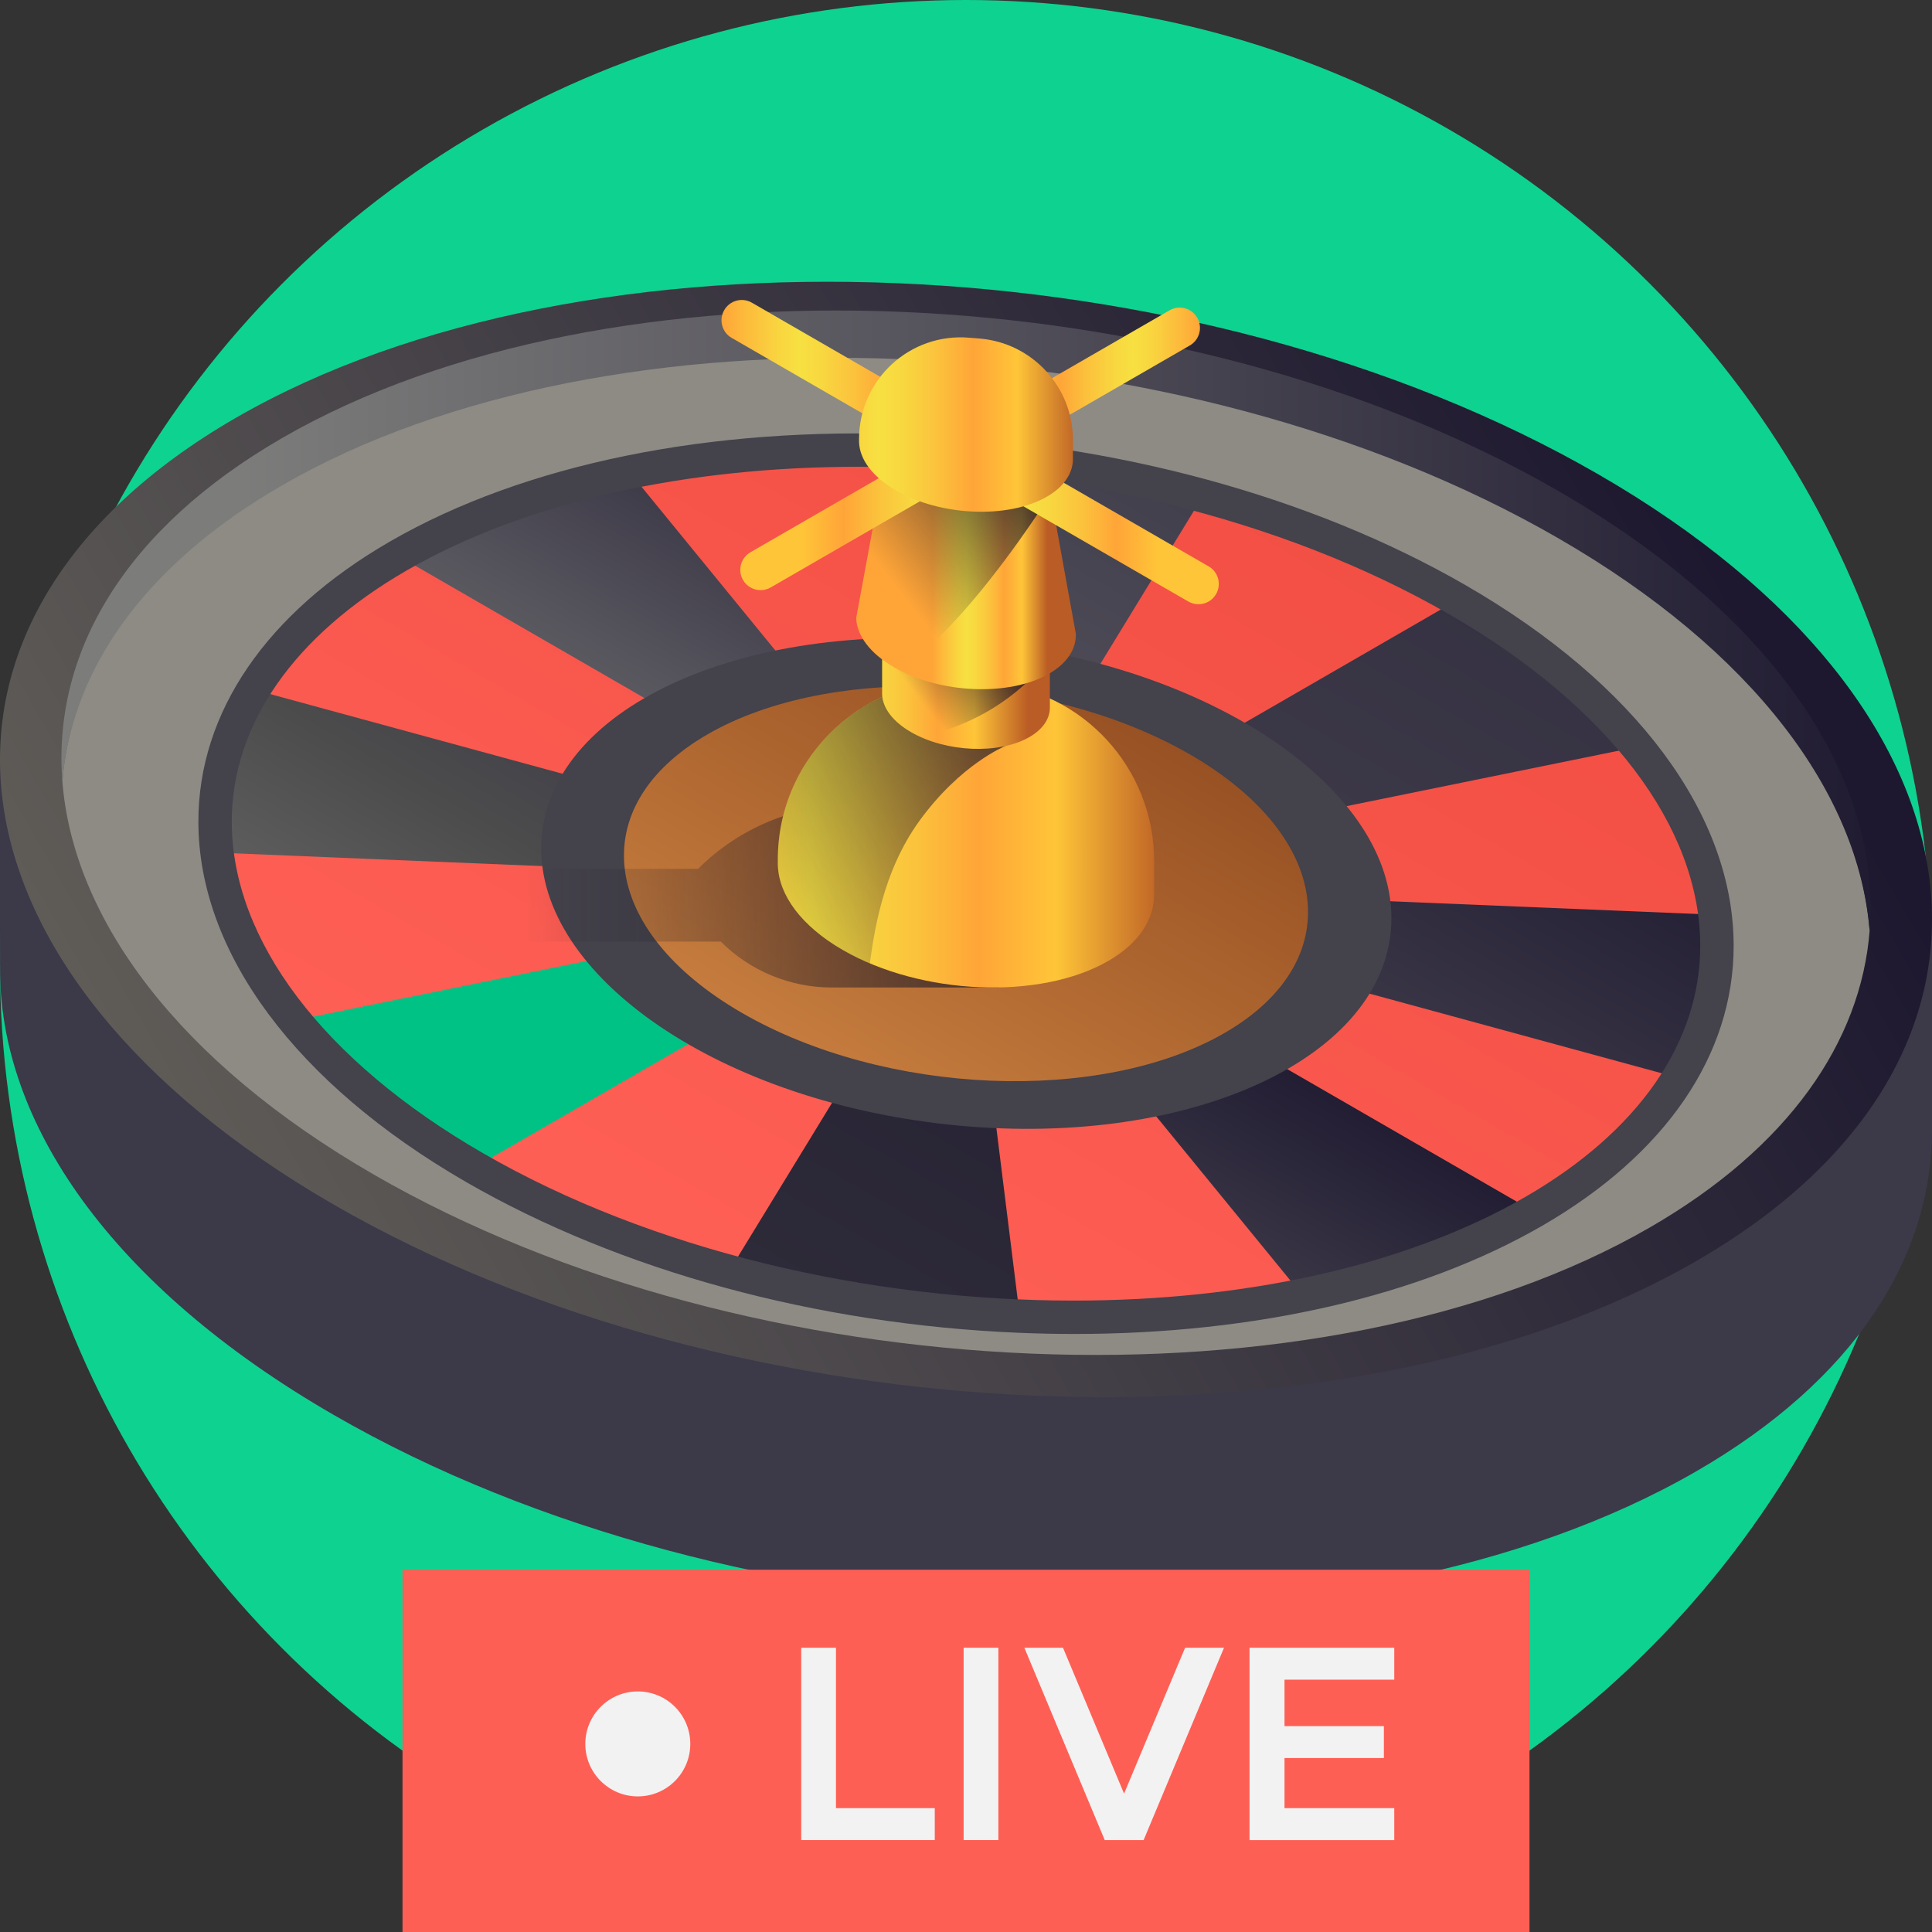
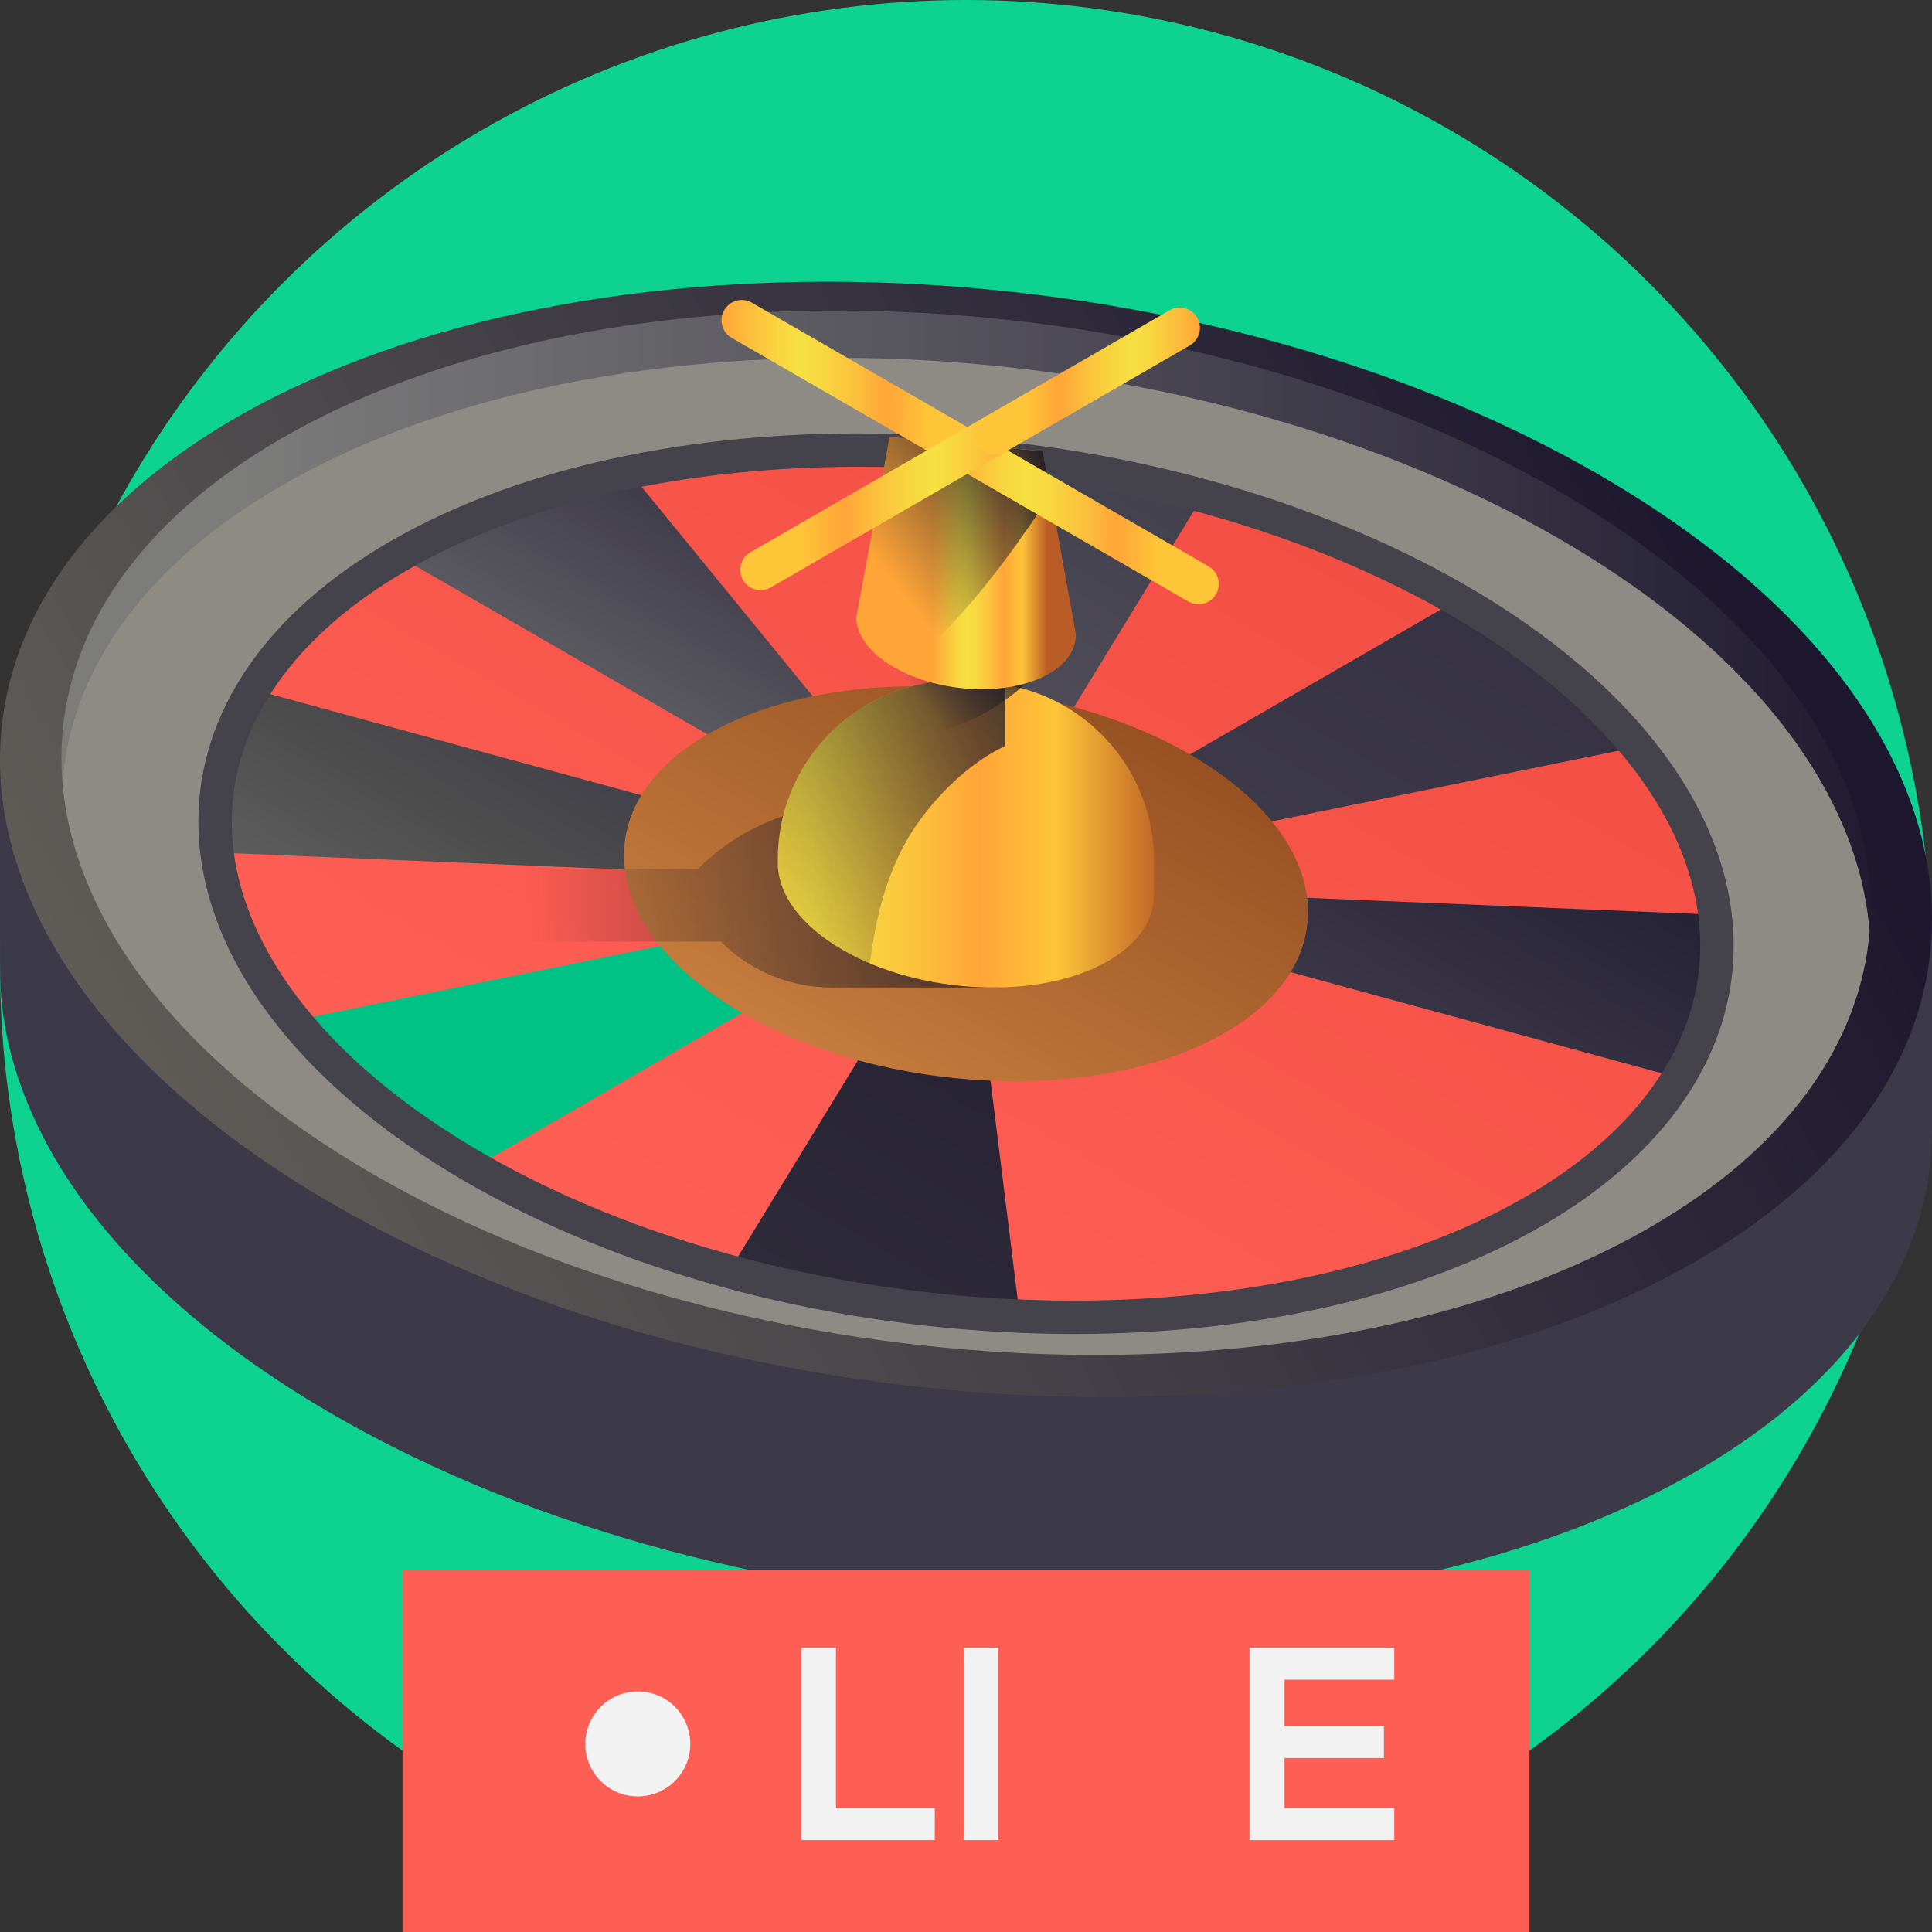
<svg xmlns="http://www.w3.org/2000/svg" width="48" height="48" viewBox="0 0 48 48" fill="none">
  <rect x="0" y="0" width="48" height="48" fill="#333333" stroke="none" />
  <circle cx="24" cy="24" r="24" fill="#0ED290" />
  <path d="M0.002 24.019L0.001 24.019V18.805L48 22.838V28.061C48.002 31.245 46.075 34.284 42.142 36.555C33.465 41.565 18.308 40.937 8.289 35.152C2.772 31.967 -0.036 27.883 0.002 24.019Z" fill="#3C3949" />
  <path d="M8.289 29.927C-1.731 24.143 -2.819 15.392 5.858 10.382C14.535 5.372 29.692 6.001 39.711 11.785C49.731 17.57 50.819 26.321 42.142 31.331C33.465 36.341 18.308 35.712 8.289 29.927Z" fill="url(#paint0_linear_442_14274)" />
  <path d="M7.011 12.026C15.137 7.334 29.33 7.923 38.713 13.34C43.572 16.145 46.187 19.696 46.451 23.119C46.234 25.888 44.434 28.507 40.989 30.496C32.863 35.188 18.67 34.599 9.287 29.182C4.428 26.377 1.813 22.826 1.549 19.404C1.766 16.634 3.566 14.015 7.011 12.026Z" fill="#8E8B84" />
  <path d="M38.713 13.371C29.33 7.954 15.137 7.365 7.011 12.057C3.572 14.042 1.772 16.656 1.55 19.42C1.297 16.229 3.088 13.147 7.011 10.882C15.137 6.19 29.33 6.779 38.713 12.196C44.124 15.32 46.753 19.368 46.45 23.135C46.18 19.717 43.565 16.172 38.713 13.371Z" fill="url(#paint1_linear_442_14274)" />
  <path d="M11.787 29.006C3.998 24.509 3.152 17.707 9.897 13.813C16.642 9.918 28.425 10.407 36.213 14.903C44.002 19.4 44.848 26.203 38.103 30.097C31.358 33.992 19.575 33.503 11.787 29.006Z" fill="url(#paint2_linear_442_14274)" />
  <path d="M9.897 13.813C11.553 12.857 13.513 12.165 15.643 11.732L24 21.955L9.897 13.813Z" fill="url(#paint3_linear_442_14274)" />
  <path d="M29.888 12.322L24 21.955L22.664 11.211C25.088 11.312 27.545 11.685 29.888 12.322Z" fill="url(#paint4_linear_442_14274)" />
  <path d="M24 21.955L36.213 14.903C38.126 16.008 39.618 17.251 40.684 18.555L24 21.955Z" fill="url(#paint5_linear_442_14274)" />
  <path d="M41.707 26.78L24 21.955L42.608 22.726C42.782 24.126 42.485 25.505 41.707 26.78Z" fill="url(#paint6_linear_442_14274)" />
-   <path d="M38.103 30.097C36.447 31.053 34.487 31.745 32.357 32.178L24 21.955L38.103 30.097Z" fill="url(#paint7_linear_442_14274)" />
  <path d="M25.336 32.699C22.912 32.598 20.455 32.225 18.112 31.587L24 21.955L25.336 32.699Z" fill="url(#paint8_linear_442_14274)" />
  <path d="M24 21.955L11.787 29.006C9.874 27.902 8.382 26.659 7.316 25.354L24 21.955Z" fill="#00C285" />
  <path d="M24 21.955L5.392 21.183C5.218 19.784 5.515 18.404 6.293 17.13L24 21.955Z" fill="url(#paint9_linear_442_14274)" />
  <path d="M25.319 33.113C20.283 32.904 15.403 31.573 11.579 29.366C7.353 26.925 4.929 23.662 4.929 20.412C4.928 17.697 6.619 15.226 9.69 13.453C13.019 11.531 17.633 10.588 22.681 10.797C27.717 11.006 32.597 12.336 36.421 14.544C40.648 16.985 43.072 20.248 43.072 23.498C43.072 26.213 41.38 28.684 38.31 30.457C35.285 32.203 31.2 33.142 26.691 33.142C26.238 33.142 25.78 33.132 25.319 33.113ZM10.105 14.172C7.302 15.79 5.758 18.006 5.758 20.412C5.758 23.357 8.031 26.359 11.994 28.647C16.192 31.071 21.576 32.313 26.676 32.313C30.886 32.313 34.902 31.466 37.895 29.738C40.698 28.12 42.242 25.904 42.242 23.498C42.242 20.553 39.969 17.551 36.006 15.263C31.808 12.839 26.424 11.597 21.324 11.597C17.114 11.597 13.098 12.444 10.105 14.172Z" fill="#44424B" />
-   <path d="M34.544 23.231C34.945 19.939 30.553 16.695 24.734 15.986C18.916 15.277 13.873 17.371 13.472 20.663C13.071 23.955 17.463 27.199 23.282 27.908C29.101 28.617 34.143 26.523 34.544 23.231Z" fill="#44424B" />
  <path d="M18.437 25.167C14.889 23.119 14.504 20.02 17.576 18.246C20.649 16.472 26.015 16.695 29.563 18.743C33.111 20.791 33.496 23.89 30.424 25.664C27.351 27.438 21.985 27.215 18.437 25.167Z" fill="url(#paint10_linear_442_14274)" />
  <path d="M24.824 24.534H20.661C19.628 24.534 18.638 24.123 17.907 23.393H12.43V21.586H17.343C18.362 20.567 19.744 19.995 21.184 19.995H23.993L24.824 24.534Z" fill="url(#paint11_linear_442_14274)" />
  <path d="M24.598 16.963C26.902 17.155 28.675 19.082 28.675 21.395V22.176L28.674 22.176C28.693 22.812 28.318 23.422 27.534 23.875C25.844 24.851 22.891 24.728 20.939 23.602C19.901 23.002 19.355 22.239 19.326 21.509L19.325 21.509V21.355C19.325 18.753 21.549 16.708 24.141 16.925L24.598 16.963Z" fill="url(#paint12_linear_442_14274)" />
  <path d="M24.974 17.011C24.85 16.99 24.725 16.973 24.598 16.963L24.141 16.924C21.549 16.708 19.325 18.753 19.325 21.355V21.509L19.326 21.509C19.355 22.239 19.901 23.002 20.939 23.601C21.152 23.724 21.377 23.834 21.611 23.933C21.713 23.206 21.916 21.674 22.839 20.399C23.866 18.981 24.974 18.536 24.974 18.536V17.011H24.974Z" fill="url(#paint13_linear_442_14274)" />
-   <path d="M26.084 14.212V17.555H26.084C26.093 17.838 25.925 18.11 25.576 18.312C24.822 18.747 23.506 18.693 22.635 18.19C22.172 17.923 21.929 17.583 21.916 17.257H21.916V13.863L26.084 14.212Z" fill="url(#paint14_linear_442_14274)" />
  <path d="M21.916 17.257L21.916 17.258C21.929 17.583 22.172 17.923 22.635 18.19C22.708 18.232 22.785 18.27 22.864 18.306C24.833 17.9 25.791 16.651 25.791 16.651L21.916 14.858V17.257H21.916Z" fill="url(#paint15_linear_442_14274)" />
  <path d="M25.907 11.211L26.729 15.747H26.729C26.739 16.118 26.521 16.474 26.063 16.739C25.076 17.308 23.353 17.237 22.213 16.579C21.607 16.229 21.288 15.784 21.272 15.358L21.271 15.358L22.103 10.855L25.907 11.211Z" fill="url(#paint16_linear_442_14274)" />
  <path d="M25.907 11.211L22.103 10.855L21.271 15.358L21.272 15.358C21.289 15.784 21.607 16.229 22.213 16.579C22.257 16.605 22.304 16.627 22.349 16.651C23.705 15.732 25.152 13.743 26.101 12.284L25.907 11.211Z" fill="url(#paint17_linear_442_14274)" />
  <path d="M29.776 15.012C29.95 15.012 30.12 14.922 30.213 14.76C30.352 14.519 30.27 14.211 30.029 14.072L24.252 10.737C24.011 10.598 23.703 10.68 23.563 10.921C23.424 11.162 23.507 11.471 23.748 11.61L29.524 14.945C29.604 14.991 29.691 15.012 29.776 15.012Z" fill="url(#paint18_linear_442_14274)" />
  <path d="M24 11.678C24.174 11.678 24.343 11.587 24.437 11.425C24.576 11.184 24.493 10.876 24.252 10.737L18.681 7.521C18.44 7.381 18.132 7.464 17.993 7.705C17.854 7.946 17.936 8.255 18.177 8.394L23.748 11.61C23.827 11.656 23.914 11.678 24 11.678Z" fill="url(#paint19_linear_442_14274)" />
  <path d="M18.897 14.662C18.983 14.662 19.069 14.64 19.148 14.595L24.992 11.22C25.233 11.081 25.316 10.773 25.177 10.532C25.038 10.291 24.729 10.208 24.488 10.348L18.644 13.721C18.403 13.861 18.321 14.169 18.46 14.41C18.553 14.572 18.723 14.662 18.897 14.662Z" fill="url(#paint20_linear_442_14274)" />
  <path d="M24.741 11.288C24.826 11.288 24.913 11.266 24.992 11.22L29.561 8.583C29.802 8.444 29.885 8.135 29.746 7.894C29.607 7.653 29.298 7.57 29.057 7.71L24.488 10.347C24.247 10.487 24.165 10.795 24.304 11.036C24.397 11.198 24.567 11.288 24.741 11.288Z" fill="url(#paint21_linear_442_14274)" />
-   <path d="M24.34 8.411C25.65 8.521 26.657 9.616 26.657 10.931V11.374H26.657C26.667 11.736 26.454 12.083 26.009 12.34C25.048 12.895 23.37 12.825 22.261 12.185C21.671 11.844 21.36 11.41 21.344 10.995L21.343 10.995V10.908C21.343 9.429 22.607 8.266 24.08 8.39L24.34 8.411Z" fill="url(#paint22_linear_442_14274)" />
  <path d="M10 39H38V48H10V39Z" fill="#FE5F55" />
  <path d="M23.224 44.923V45.716H19.906V40.938H20.769V44.923H23.224Z" fill="#F2F2F2" />
  <path d="M23.941 40.938H24.804V45.716H23.941V40.938Z" fill="#F2F2F2" />
-   <path d="M30.41 40.938L28.413 45.716H27.447L25.45 40.938H26.41L27.927 44.562L29.443 40.938H30.41Z" fill="#F2F2F2" />
  <path d="M31.913 41.731V42.885H34.382V43.678H31.913V44.923H34.64V45.717H31.044V40.938H34.64V41.731H31.913Z" fill="#F2F2F2" />
  <path d="M15.846 44.631C16.567 44.631 17.15 44.047 17.15 43.327C17.15 42.607 16.567 42.023 15.846 42.023C15.126 42.023 14.542 42.607 14.542 43.327C14.542 44.047 15.126 44.631 15.846 44.631Z" fill="#F2F2F2" />
  <defs>
    <linearGradient id="paint0_linear_442_14274" x1="40.97" y1="11.059" x2="-1.015" y2="35.299" gradientUnits="userSpaceOnUse">
      <stop stop-color="#1D182F" />
      <stop offset="1" stop-color="#6C695F" />
    </linearGradient>
    <linearGradient id="paint1_linear_442_14274" x1="47.945" y1="15.425" x2="6.003" y2="15.425" gradientUnits="userSpaceOnUse">
      <stop stop-color="#1D182F" />
      <stop offset="1" stop-color="#7C7C7B" />
    </linearGradient>
    <linearGradient id="paint2_linear_442_14274" x1="36.162" y1="14.924" x2="24.617" y2="34.934" gradientUnits="userSpaceOnUse">
      <stop stop-color="#F34F44" />
      <stop offset="1" stop-color="#FE5F55" />
    </linearGradient>
    <linearGradient id="paint3_linear_442_14274" x1="27.298" y1="11.902" x2="19.91" y2="24.707" gradientUnits="userSpaceOnUse">
      <stop stop-color="#1D182F" />
      <stop offset="1" stop-color="#747474" />
    </linearGradient>
    <linearGradient id="paint4_linear_442_14274" x1="49.675" y1="1.367" x2="24.45" y2="45.084" gradientUnits="userSpaceOnUse">
      <stop stop-color="#1D182F" />
      <stop offset="1" stop-color="#7E7E7E" />
    </linearGradient>
    <linearGradient id="paint5_linear_442_14274" x1="65.434" y1="1.139" x2="15.004" y2="88.54" gradientUnits="userSpaceOnUse">
      <stop stop-color="#1D182F" />
      <stop offset="1" stop-color="#7B7B7B" />
    </linearGradient>
    <linearGradient id="paint6_linear_442_14274" x1="41.861" y1="19.155" x2="27.09" y2="44.755" gradientUnits="userSpaceOnUse">
      <stop stop-color="#1D182F" />
      <stop offset="1" stop-color="#7A7A7A" />
    </linearGradient>
    <linearGradient id="paint7_linear_442_14274" x1="32.052" y1="25.436" x2="24.663" y2="38.241" gradientUnits="userSpaceOnUse">
      <stop stop-color="#1D182F" />
      <stop offset="1" stop-color="#67666A" />
    </linearGradient>
    <linearGradient id="paint8_linear_442_14274" x1="37.075" y1="20.152" x2="11.85" y2="63.869" gradientUnits="userSpaceOnUse">
      <stop stop-color="#1D182F" />
      <stop offset="1" stop-color="#494949" />
    </linearGradient>
    <linearGradient id="paint9_linear_442_14274" x1="28.83" y1="11.636" x2="14.059" y2="37.236" gradientUnits="userSpaceOnUse">
      <stop stop-color="#1D182F" />
      <stop offset="0.179" stop-color="#292243" />
      <stop offset="0.546" stop-color="#4C4C4C" />
      <stop offset="1" stop-color="#888888" />
    </linearGradient>
    <linearGradient id="paint10_linear_442_14274" x1="32.703" y1="16.921" x2="24.737" y2="30.728" gradientUnits="userSpaceOnUse">
      <stop stop-color="#8B451C" />
      <stop offset="1" stop-color="#CC8241" />
    </linearGradient>
    <linearGradient id="paint11_linear_442_14274" x1="29.472" y1="22.264" x2="13.074" y2="22.264" gradientUnits="userSpaceOnUse">
      <stop stop-color="#1E1B28" />
      <stop offset="1" stop-color="#1E1B28" stop-opacity="0" />
    </linearGradient>
    <linearGradient id="paint12_linear_442_14274" x1="29.008" y1="20.721" x2="16.499" y2="20.721" gradientUnits="userSpaceOnUse">
      <stop stop-color="#BA5C25" />
      <stop offset="0.222" stop-color="#FFC538" />
      <stop offset="0.375" stop-color="#FFA538" />
      <stop offset="0.5" stop-color="#FBC23C" />
      <stop offset="0.626" stop-color="#F8D840" />
      <stop offset="0.706" stop-color="#F7E041" />
      <stop offset="0.786" stop-color="#F9D53F" />
      <stop offset="0.926" stop-color="#FDB73B" />
      <stop offset="1" stop-color="#FFA538" />
    </linearGradient>
    <linearGradient id="paint13_linear_442_14274" x1="27.564" y1="17.198" x2="18.443" y2="22.564" gradientUnits="userSpaceOnUse">
      <stop stop-color="#1E1B28" />
      <stop offset="1" stop-color="#1E1B28" stop-opacity="0" />
    </linearGradient>
    <linearGradient id="paint14_linear_442_14274" x1="25.544" y1="16.235" x2="19.547" y2="16.235" gradientUnits="userSpaceOnUse">
      <stop stop-color="#BA5C25" />
      <stop offset="0.222" stop-color="#FFC538" />
      <stop offset="0.375" stop-color="#FFA538" />
      <stop offset="0.5" stop-color="#FBC23C" />
      <stop offset="0.626" stop-color="#F8D840" />
      <stop offset="0.706" stop-color="#F7E041" />
      <stop offset="0.786" stop-color="#F9D53F" />
      <stop offset="0.926" stop-color="#FDB73B" />
      <stop offset="1" stop-color="#FFA538" />
    </linearGradient>
    <linearGradient id="paint15_linear_442_14274" x1="24.754" y1="15.099" x2="22.467" y2="16.898" gradientUnits="userSpaceOnUse">
      <stop stop-color="#1E1B28" />
      <stop offset="1" stop-color="#1E1B28" stop-opacity="0" />
    </linearGradient>
    <linearGradient id="paint16_linear_442_14274" x1="26.022" y1="13.989" x2="23.168" y2="13.989" gradientUnits="userSpaceOnUse">
      <stop stop-color="#BA5C25" />
      <stop offset="0.222" stop-color="#FFC538" />
      <stop offset="0.375" stop-color="#FFA538" />
      <stop offset="0.5" stop-color="#FBC23C" />
      <stop offset="0.626" stop-color="#F8D840" />
      <stop offset="0.706" stop-color="#F7E041" />
      <stop offset="0.786" stop-color="#F9D53F" />
      <stop offset="0.926" stop-color="#FDB73B" />
      <stop offset="1" stop-color="#FFA538" />
    </linearGradient>
    <linearGradient id="paint17_linear_442_14274" x1="25.943" y1="10.838" x2="21.842" y2="14.064" gradientUnits="userSpaceOnUse">
      <stop stop-color="#1E1B28" />
      <stop offset="1" stop-color="#1E1B28" stop-opacity="0" />
    </linearGradient>
    <linearGradient id="paint18_linear_442_14274" x1="30.281" y1="12.841" x2="23.496" y2="12.841" gradientUnits="userSpaceOnUse">
      <stop offset="0.222" stop-color="#FFC538" />
      <stop offset="0.375" stop-color="#FFA538" />
      <stop offset="0.5" stop-color="#FBC23C" />
      <stop offset="0.626" stop-color="#F8D840" />
      <stop offset="0.706" stop-color="#F7E041" />
      <stop offset="0.786" stop-color="#F9D53F" />
      <stop offset="0.926" stop-color="#FDB73B" />
      <stop offset="1" stop-color="#FFA538" />
    </linearGradient>
    <linearGradient id="paint19_linear_442_14274" x1="24.504" y1="9.565" x2="17.925" y2="9.565" gradientUnits="userSpaceOnUse">
      <stop offset="0.222" stop-color="#FFC538" />
      <stop offset="0.375" stop-color="#FFA538" />
      <stop offset="0.5" stop-color="#FBC23C" />
      <stop offset="0.626" stop-color="#F8D840" />
      <stop offset="0.706" stop-color="#F7E041" />
      <stop offset="0.786" stop-color="#F9D53F" />
      <stop offset="0.926" stop-color="#FDB73B" />
      <stop offset="1" stop-color="#FFA538" />
    </linearGradient>
    <linearGradient id="paint20_linear_442_14274" x1="18.392" y1="12.471" x2="25.245" y2="12.471" gradientUnits="userSpaceOnUse">
      <stop offset="0.222" stop-color="#FFC538" />
      <stop offset="0.375" stop-color="#FFA538" />
      <stop offset="0.5" stop-color="#FBC23C" />
      <stop offset="0.626" stop-color="#F8D840" />
      <stop offset="0.706" stop-color="#F7E041" />
      <stop offset="0.786" stop-color="#F9D53F" />
      <stop offset="0.926" stop-color="#FDB73B" />
      <stop offset="1" stop-color="#FFA538" />
    </linearGradient>
    <linearGradient id="paint21_linear_442_14274" x1="24.236" y1="9.465" x2="29.813" y2="9.465" gradientUnits="userSpaceOnUse">
      <stop offset="0.222" stop-color="#FFC538" />
      <stop offset="0.375" stop-color="#FFA538" />
      <stop offset="0.5" stop-color="#FBC23C" />
      <stop offset="0.626" stop-color="#F8D840" />
      <stop offset="0.706" stop-color="#F7E041" />
      <stop offset="0.786" stop-color="#F9D53F" />
      <stop offset="0.926" stop-color="#FDB73B" />
      <stop offset="1" stop-color="#FFA538" />
    </linearGradient>
    <linearGradient id="paint22_linear_442_14274" x1="26.846" y1="10.547" x2="19.737" y2="10.547" gradientUnits="userSpaceOnUse">
      <stop stop-color="#BA5C25" />
      <stop offset="0.222" stop-color="#FFC538" />
      <stop offset="0.375" stop-color="#FFA538" />
      <stop offset="0.5" stop-color="#FBC23C" />
      <stop offset="0.626" stop-color="#F8D840" />
      <stop offset="0.706" stop-color="#F7E041" />
      <stop offset="0.786" stop-color="#F9D53F" />
      <stop offset="0.926" stop-color="#FDB73B" />
      <stop offset="1" stop-color="#FFA538" />
    </linearGradient>
  </defs>
</svg>